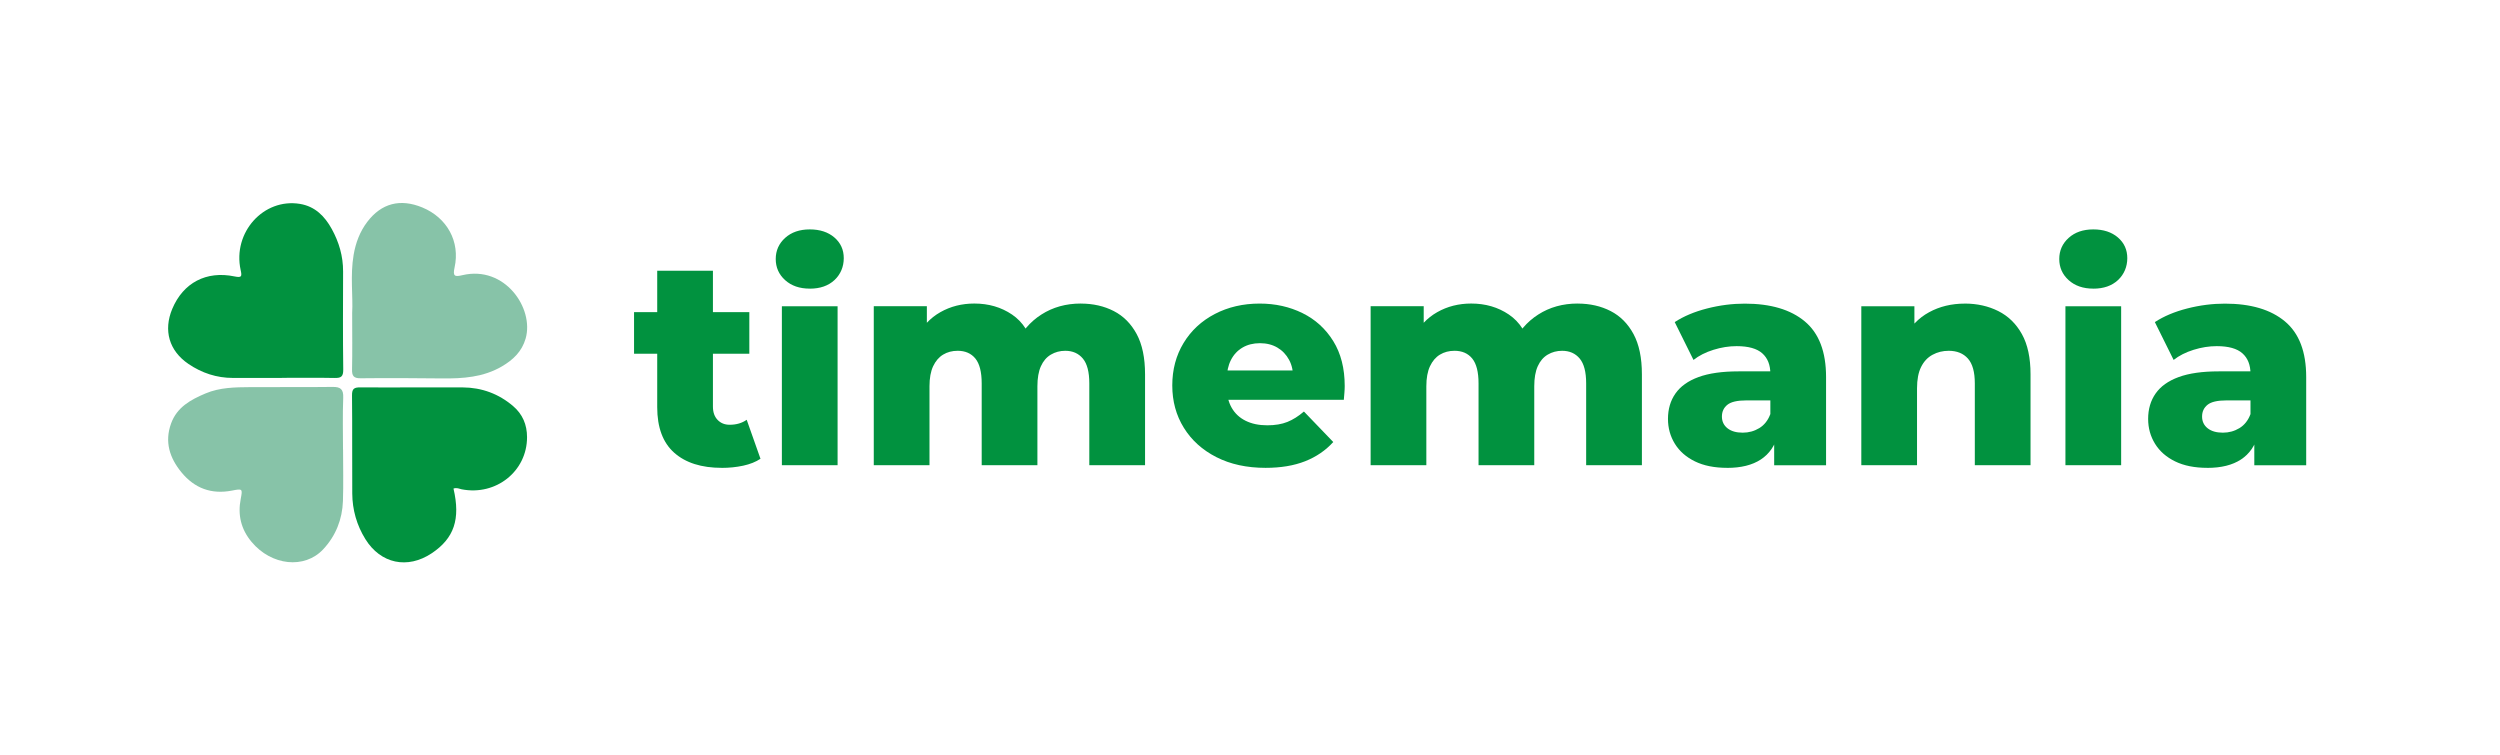
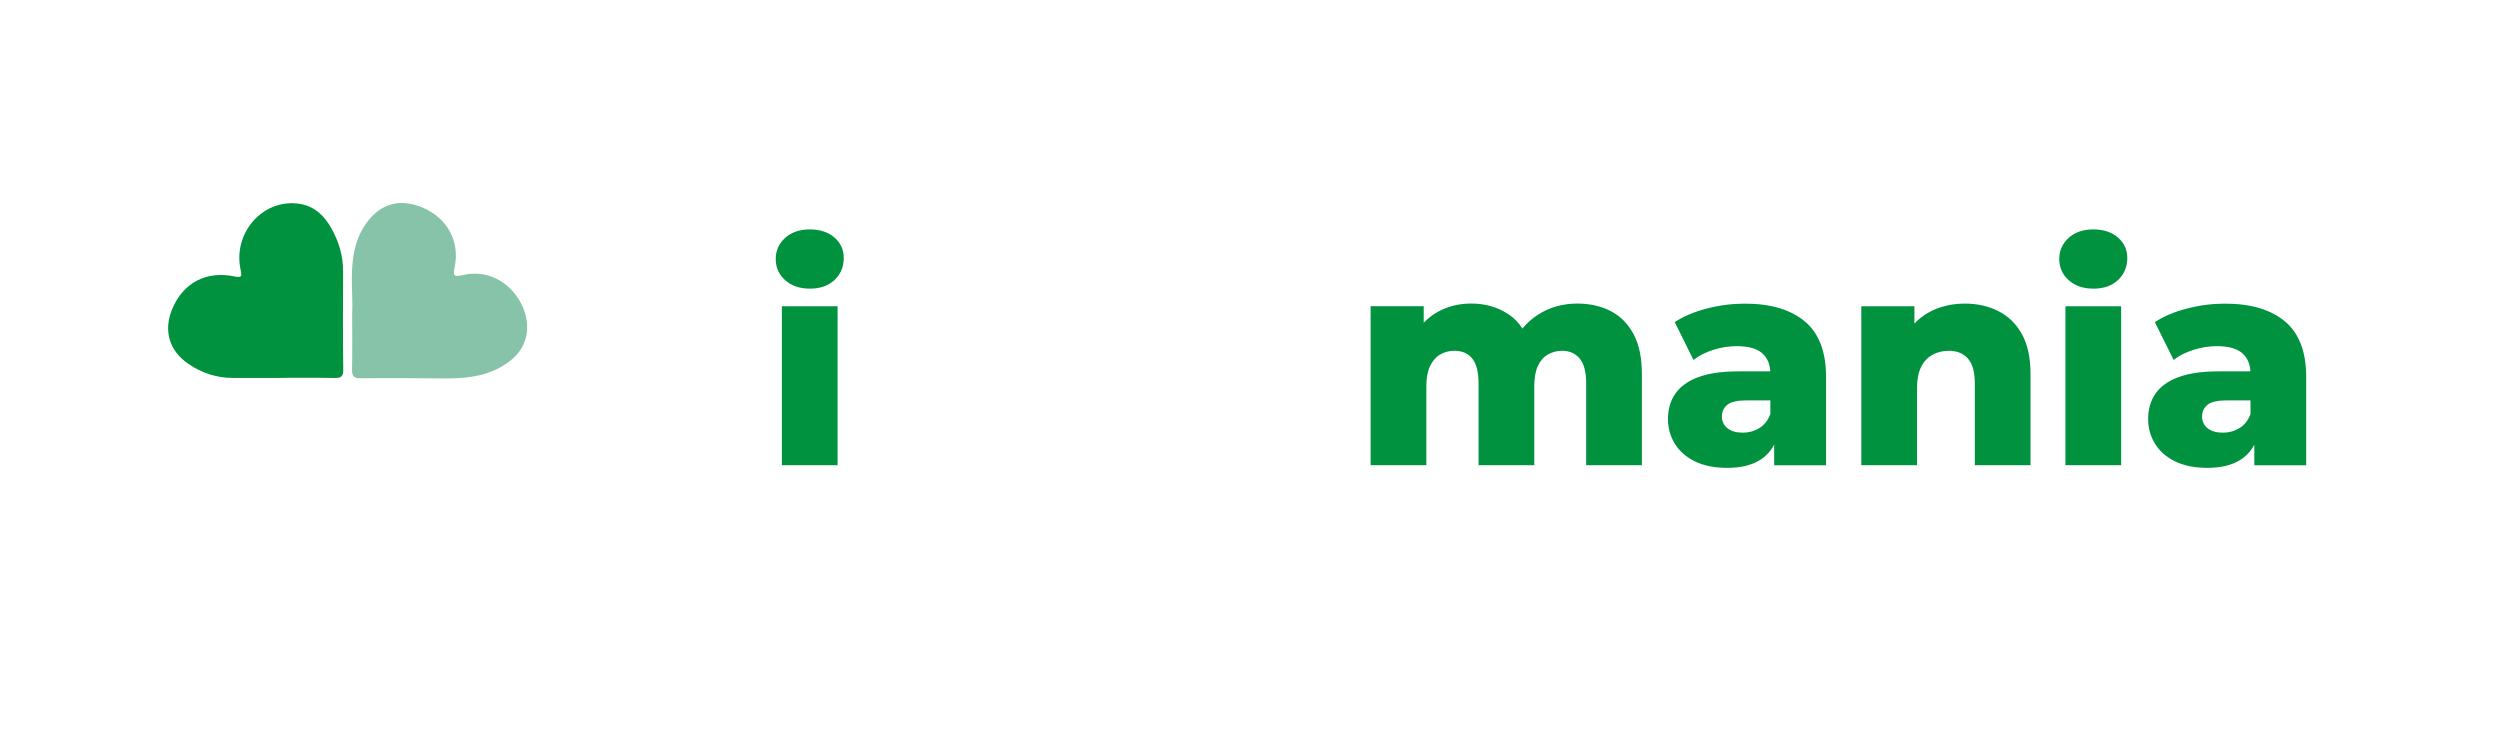
<svg xmlns="http://www.w3.org/2000/svg" id="Camada_1" data-name="Camada 1" viewBox="0 0 818 247">
  <defs>
    <style>
      .cls-1 {
        fill: #87c3a8;
      }

      .cls-1, .cls-2 {
        stroke-width: 0px;
      }

      .cls-2 {
        fill: #01923f;
      }
    </style>
  </defs>
  <g>
-     <path class="cls-2" d="M148.38,159.86c2.34,10,.21,16.26-7.11,21.16-7.9,5.28-16.72,3.45-21.72-4.62-2.82-4.55-4.25-9.58-4.29-14.92-.08-10.69.04-21.37-.08-32.06-.03-2.21.65-2.69,2.74-2.67,11.16.08,22.33-.05,33.49.01,6.21.04,11.78,2.08,16.52,6.15,3.08,2.64,4.51,6.07,4.52,10.1.03,11.16-10.14,19.28-21.39,17.09-.81-.16-1.59-.64-2.68-.24Z" />
    <path class="cls-1" d="M115.23,102.41c.32-5.34-.69-12.24.48-19.06.67-3.88,2.03-7.56,4.45-10.74,4.64-6.12,10.8-7.71,18.02-4.73,8.1,3.35,12.44,11.17,10.55,19.67-.64,2.89.1,3.07,2.55,2.49,13.91-3.3,23.54,10.86,20.71,20.72-1.23,4.27-4.1,6.97-7.74,9.11-6.09,3.57-12.79,4.03-19.63,3.95-8.87-.1-17.73-.15-26.6-.05-2.34.03-2.89-.78-2.83-2.96.13-5.63.04-11.26.04-18.4Z" />
-     <path class="cls-1" d="M112.25,147.04c0,5.63.15,11.27-.04,16.89-.21,6.01-2.35,11.41-6.47,15.81-6.12,6.54-16.93,5.32-23.39-2.39-3.51-4.18-4.61-8.86-3.58-14.15.64-3.3.57-3.36-2.87-2.68-6.72,1.31-12.26-.75-16.56-6.01-3.85-4.71-5.54-9.95-3.36-15.96,1.94-5.35,6.44-7.78,11.27-9.82,4.69-1.98,9.67-2.02,14.62-2.06,8.97-.07,17.94.05,26.91-.07,2.67-.04,3.63.76,3.52,3.56-.23,5.62-.07,11.26-.07,16.89h.01Z" />
    <path class="cls-2" d="M92.24,123.66c-5.35,0-10.7,0-16.04,0-5.31,0-10.15-1.61-14.51-4.56-6.37-4.31-8.28-10.99-5.32-18.05,3.58-8.52,11.12-12.53,20.39-10.6,2.36.49,2.44-.02,1.98-2.1-2.68-12.3,7.5-23.59,19.39-21.64,4.98.82,8.13,4.06,10.41,8.19,2.38,4.3,3.74,8.94,3.72,13.93-.03,10.7-.09,21.39.05,32.09.03,2.38-.78,2.8-2.89,2.75-5.73-.12-11.46-.04-17.19-.04v.04Z" />
  </g>
  <g>
-     <path class="cls-2" d="M207.46,115.75v-13.63h37.72v13.63h-37.72ZM236.16,153.08c-6.66,0-11.84-1.65-15.55-4.94-3.71-3.29-5.57-8.27-5.57-14.92v-44.63h18.23v44.44c0,1.86.51,3.31,1.54,4.37,1.02,1.06,2.33,1.58,3.94,1.58,2.17,0,4.03-.54,5.57-1.63l4.51,12.76c-1.54,1.02-3.42,1.78-5.66,2.26-2.24.48-4.58.72-7.01.72Z" />
    <path class="cls-2" d="M264.95,94.44c-3.33,0-6.01-.93-8.06-2.78-2.05-1.85-3.07-4.16-3.07-6.91s1.02-5.05,3.07-6.91c2.05-1.85,4.73-2.78,8.06-2.78s6.01.88,8.06,2.64c2.05,1.76,3.07,4.02,3.07,6.77s-1.01,5.26-3.02,7.15c-2.02,1.89-4.72,2.83-8.11,2.83ZM255.83,152.22v-52.02h18.23v52.02h-18.23Z" />
-     <path class="cls-2" d="M353.63,99.33c4.03,0,7.63.82,10.8,2.45,3.17,1.63,5.66,4.14,7.49,7.53,1.82,3.39,2.74,7.77,2.74,13.15v29.75h-18.24v-26.78c0-3.71-.7-6.41-2.11-8.11-1.41-1.69-3.33-2.54-5.76-2.54-1.73,0-3.3.42-4.7,1.25-1.41.83-2.5,2.1-3.26,3.79-.77,1.7-1.15,3.89-1.15,6.57v25.82h-18.23v-26.78c0-3.71-.69-6.41-2.06-8.11-1.38-1.69-3.31-2.54-5.81-2.54-1.79,0-3.38.42-4.75,1.25-1.38.83-2.46,2.1-3.26,3.79-.8,1.7-1.2,3.89-1.2,6.57v25.82h-18.23v-52.02h17.37v14.49l-3.46-4.13c1.92-3.71,4.54-6.51,7.87-8.4,3.33-1.89,7.04-2.83,11.13-2.83,4.67,0,8.78,1.2,12.33,3.6,3.55,2.4,5.93,6.13,7.15,11.18l-5.95-1.25c1.85-4.22,4.65-7.53,8.4-9.93s8.05-3.6,12.91-3.6Z" />
-     <path class="cls-2" d="M414.09,153.08c-6.14,0-11.5-1.17-16.08-3.5-4.58-2.33-8.13-5.53-10.65-9.6-2.53-4.06-3.79-8.69-3.79-13.87s1.23-9.8,3.69-13.87c2.46-4.06,5.87-7.23,10.22-9.5,4.35-2.27,9.25-3.41,14.68-3.41,5.12,0,9.79,1.04,14.01,3.12,4.22,2.08,7.58,5.13,10.08,9.17,2.5,4.03,3.74,8.93,3.74,14.68,0,.64-.03,1.38-.1,2.21-.06.83-.13,1.6-.19,2.3h-41.17v-9.6h31.48l-6.91,2.69c.06-2.37-.37-4.42-1.3-6.14-.93-1.73-2.21-3.07-3.84-4.03-1.63-.96-3.54-1.44-5.71-1.44s-4.08.48-5.71,1.44c-1.63.96-2.9,2.32-3.79,4.08-.9,1.76-1.34,3.82-1.34,6.19v2.78c0,2.56.53,4.77,1.58,6.62,1.06,1.86,2.57,3.28,4.56,4.27,1.98.99,4.35,1.49,7.1,1.49,2.56,0,4.75-.37,6.57-1.1,1.82-.73,3.63-1.87,5.42-3.41l9.6,9.98c-2.5,2.75-5.57,4.85-9.21,6.29-3.65,1.44-7.97,2.16-12.96,2.16Z" />
    <path class="cls-2" d="M516.2,99.33c4.03,0,7.63.82,10.8,2.45,3.17,1.63,5.66,4.14,7.49,7.53,1.82,3.39,2.74,7.77,2.74,13.15v29.75h-18.24v-26.78c0-3.71-.7-6.41-2.11-8.11-1.41-1.69-3.33-2.54-5.76-2.54-1.73,0-3.3.42-4.7,1.25-1.41.83-2.5,2.1-3.26,3.79-.77,1.7-1.15,3.89-1.15,6.57v25.82h-18.23v-26.78c0-3.71-.69-6.41-2.06-8.11-1.38-1.69-3.31-2.54-5.81-2.54-1.79,0-3.38.42-4.75,1.25-1.38.83-2.46,2.1-3.26,3.79-.8,1.7-1.2,3.89-1.2,6.57v25.82h-18.23v-52.02h17.37v14.49l-3.46-4.13c1.92-3.71,4.54-6.51,7.87-8.4,3.33-1.89,7.04-2.83,11.13-2.83,4.67,0,8.78,1.2,12.33,3.6,3.55,2.4,5.93,6.13,7.15,11.18l-5.95-1.25c1.85-4.22,4.65-7.53,8.4-9.93s8.05-3.6,12.91-3.6Z" />
    <path class="cls-2" d="M565.15,153.08c-4.16,0-7.68-.7-10.56-2.11-2.88-1.41-5.07-3.33-6.57-5.76-1.5-2.43-2.26-5.15-2.26-8.16,0-3.2.82-5.97,2.45-8.3,1.63-2.33,4.14-4.13,7.53-5.37,3.39-1.25,7.77-1.87,13.15-1.87h12.28v9.5h-9.79c-2.94,0-5.01.48-6.19,1.44-1.19.96-1.78,2.24-1.78,3.84s.61,2.88,1.82,3.84c1.21.96,2.88,1.44,4.99,1.44,1.98,0,3.79-.5,5.42-1.49,1.63-.99,2.83-2.51,3.6-4.56l2.5,6.72c-.96,3.58-2.83,6.29-5.61,8.11-2.78,1.82-6.45,2.74-10.99,2.74ZM580.51,152.22v-9.69l-1.25-2.4v-17.85c0-2.88-.88-5.1-2.64-6.67-1.76-1.57-4.56-2.35-8.4-2.35-2.5,0-5.02.4-7.58,1.2-2.56.8-4.74,1.9-6.53,3.31l-6.14-12.38c2.94-1.92,6.48-3.41,10.6-4.46,4.13-1.06,8.24-1.58,12.33-1.58,8.45,0,14.99,1.94,19.63,5.81,4.64,3.87,6.96,9.93,6.96,18.19v28.89h-16.99Z" />
    <path class="cls-2" d="M642.89,99.33c4.03,0,7.68.82,10.94,2.45,3.26,1.63,5.84,4.14,7.73,7.53,1.89,3.39,2.83,7.77,2.83,13.15v29.75h-18.23v-26.78c0-3.71-.75-6.41-2.26-8.11-1.5-1.69-3.6-2.54-6.29-2.54-1.92,0-3.68.43-5.28,1.3-1.6.86-2.85,2.19-3.74,3.98-.9,1.79-1.34,4.13-1.34,7.01v25.15h-18.23v-52.02h17.37v14.78l-3.36-4.32c1.98-3.77,4.7-6.61,8.16-8.49,3.45-1.89,7.36-2.83,11.71-2.83Z" />
    <path class="cls-2" d="M684.92,94.44c-3.33,0-6.01-.93-8.06-2.78-2.05-1.85-3.07-4.16-3.07-6.91s1.02-5.05,3.07-6.91c2.05-1.85,4.73-2.78,8.06-2.78s6.01.88,8.06,2.64c2.05,1.76,3.07,4.02,3.07,6.77s-1.01,5.26-3.02,7.15c-2.02,1.89-4.72,2.83-8.11,2.83ZM675.81,152.22v-52.02h18.23v52.02h-18.23Z" />
    <path class="cls-2" d="M722.26,153.08c-4.16,0-7.68-.7-10.56-2.11-2.88-1.41-5.07-3.33-6.57-5.76-1.5-2.43-2.26-5.15-2.26-8.16,0-3.2.82-5.97,2.45-8.3,1.63-2.33,4.14-4.13,7.53-5.37,3.39-1.25,7.77-1.87,13.15-1.87h12.28v9.5h-9.79c-2.94,0-5.01.48-6.19,1.44-1.19.96-1.78,2.24-1.78,3.84s.61,2.88,1.82,3.84c1.21.96,2.88,1.44,4.99,1.44,1.98,0,3.79-.5,5.42-1.49,1.63-.99,2.83-2.51,3.6-4.56l2.5,6.72c-.96,3.58-2.83,6.29-5.61,8.11-2.78,1.82-6.45,2.74-10.99,2.74ZM737.61,152.22v-9.69l-1.25-2.4v-17.85c0-2.88-.88-5.1-2.64-6.67-1.76-1.57-4.56-2.35-8.4-2.35-2.5,0-5.02.4-7.58,1.2-2.56.8-4.74,1.9-6.53,3.31l-6.14-12.38c2.94-1.92,6.48-3.41,10.6-4.46,4.13-1.06,8.24-1.58,12.33-1.58,8.45,0,14.99,1.94,19.63,5.81,4.64,3.87,6.96,9.93,6.96,18.19v28.89h-16.99Z" />
  </g>
</svg>